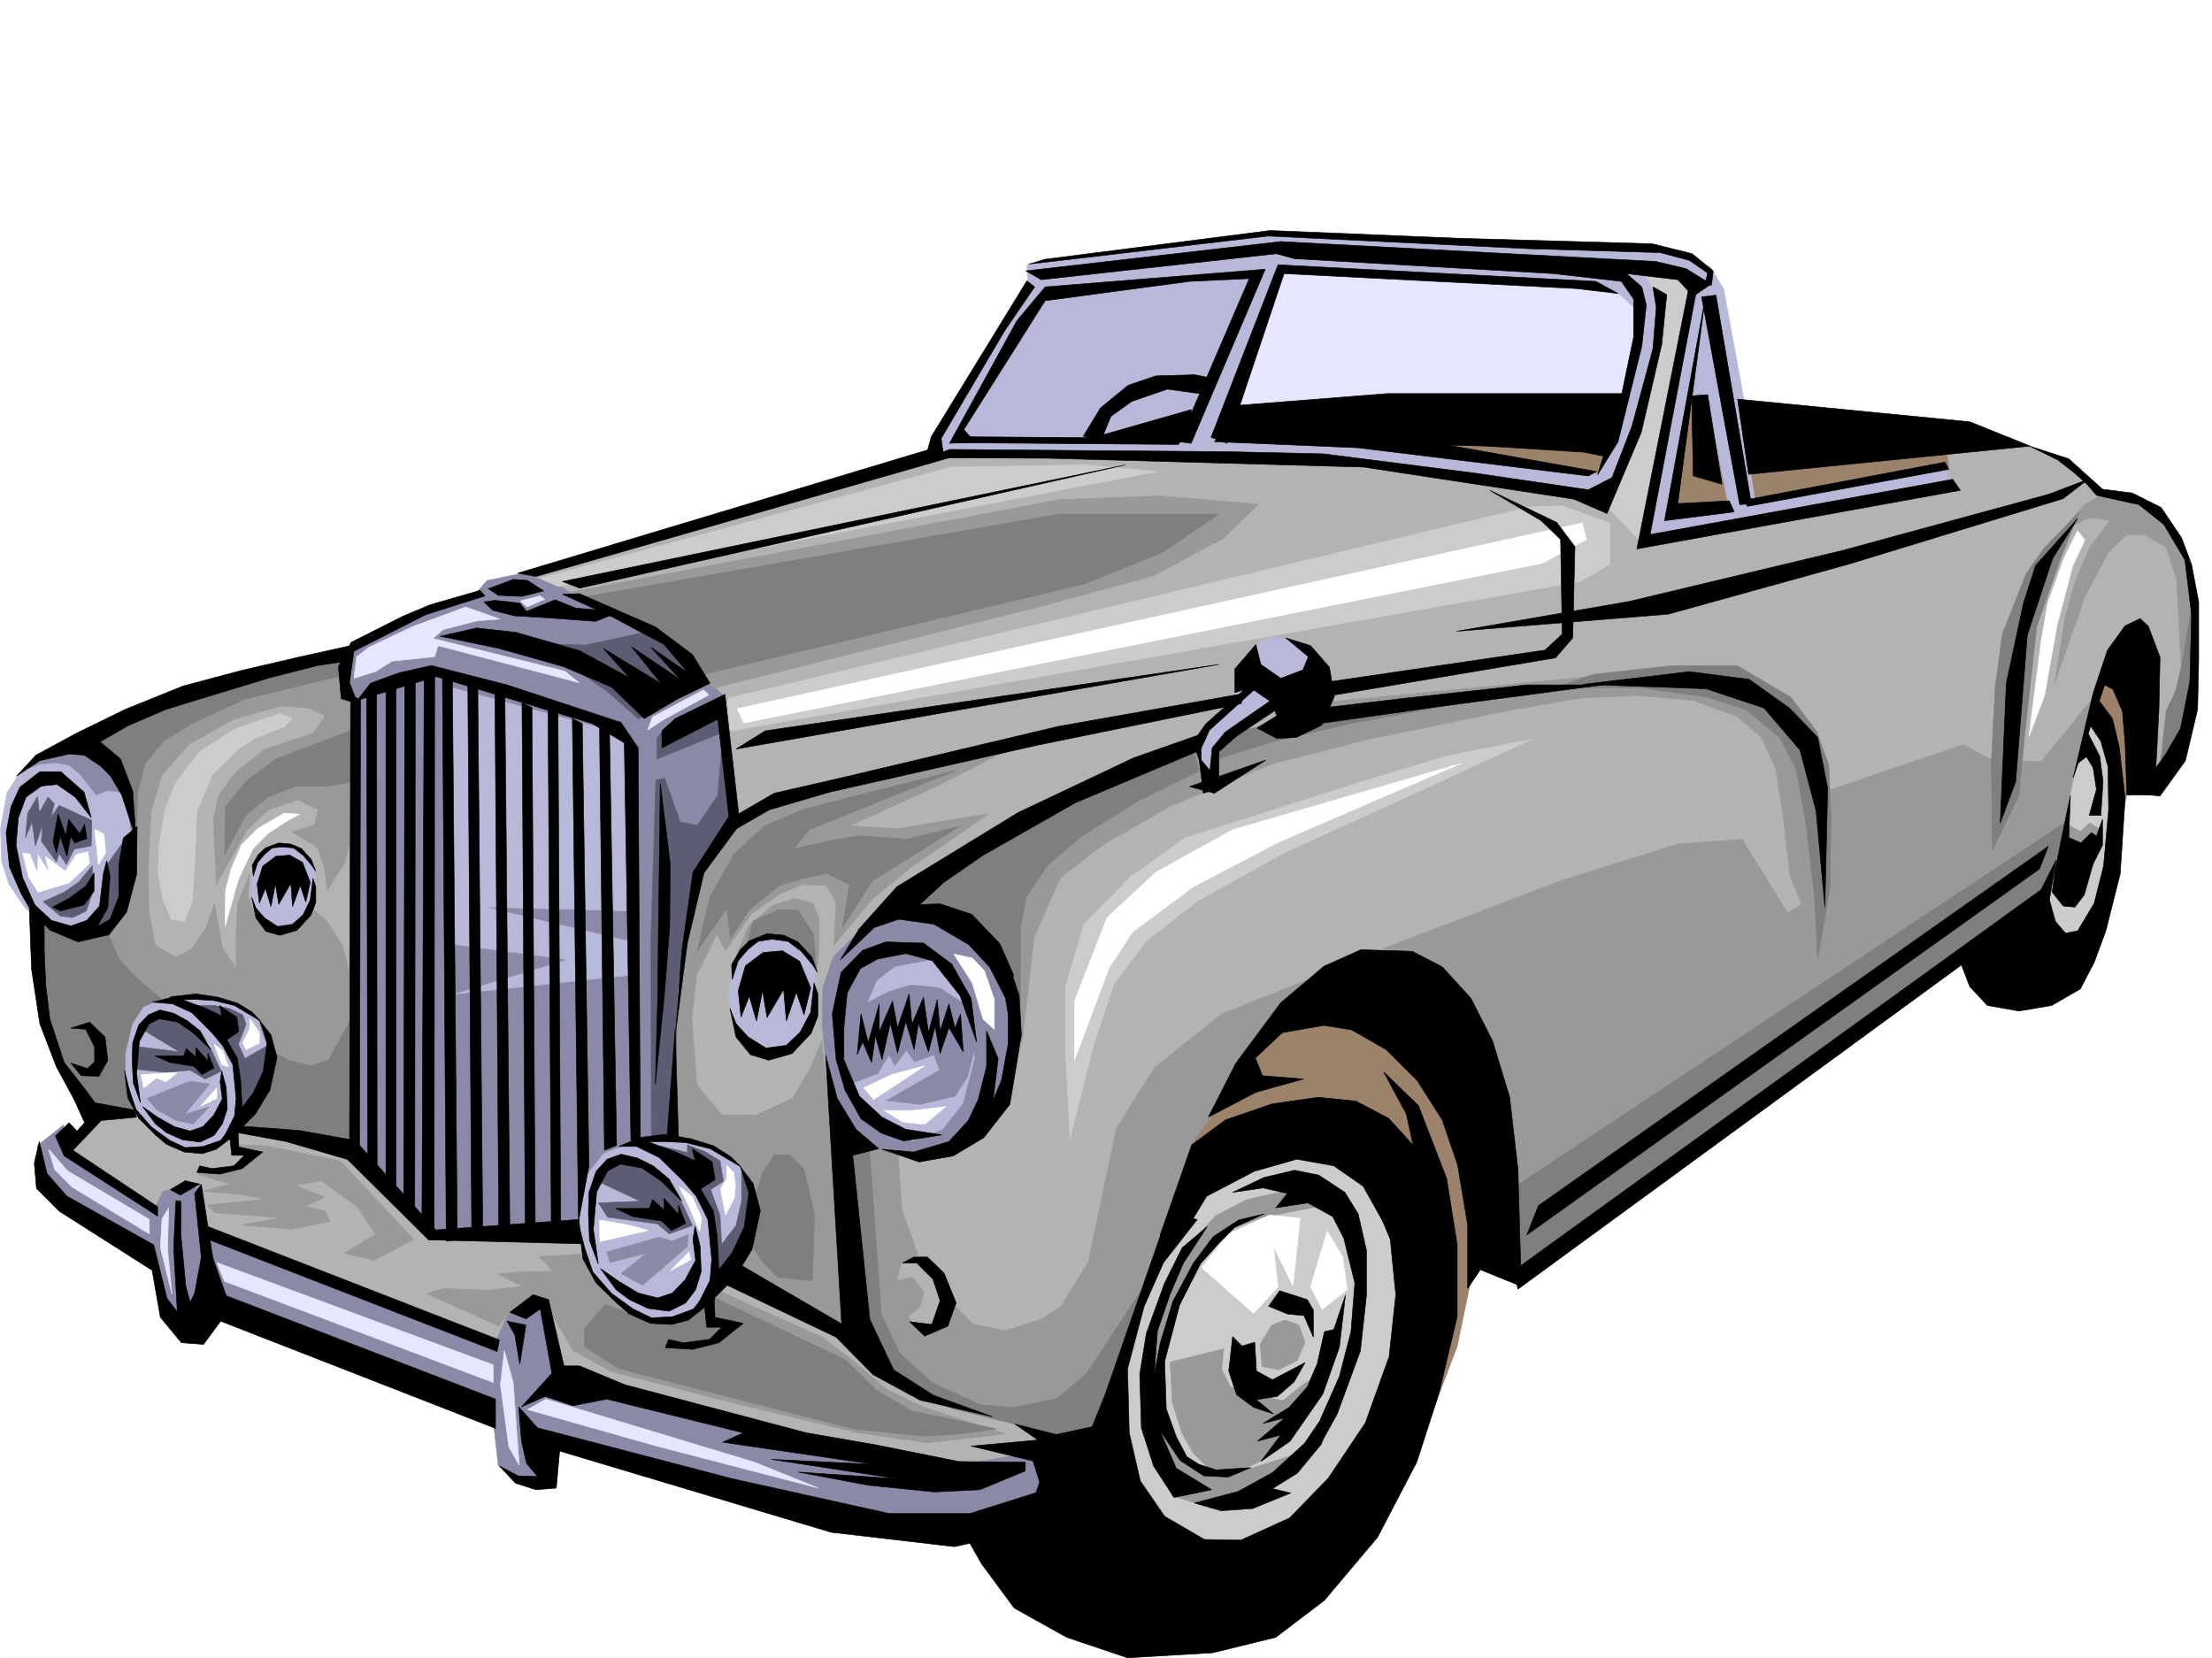
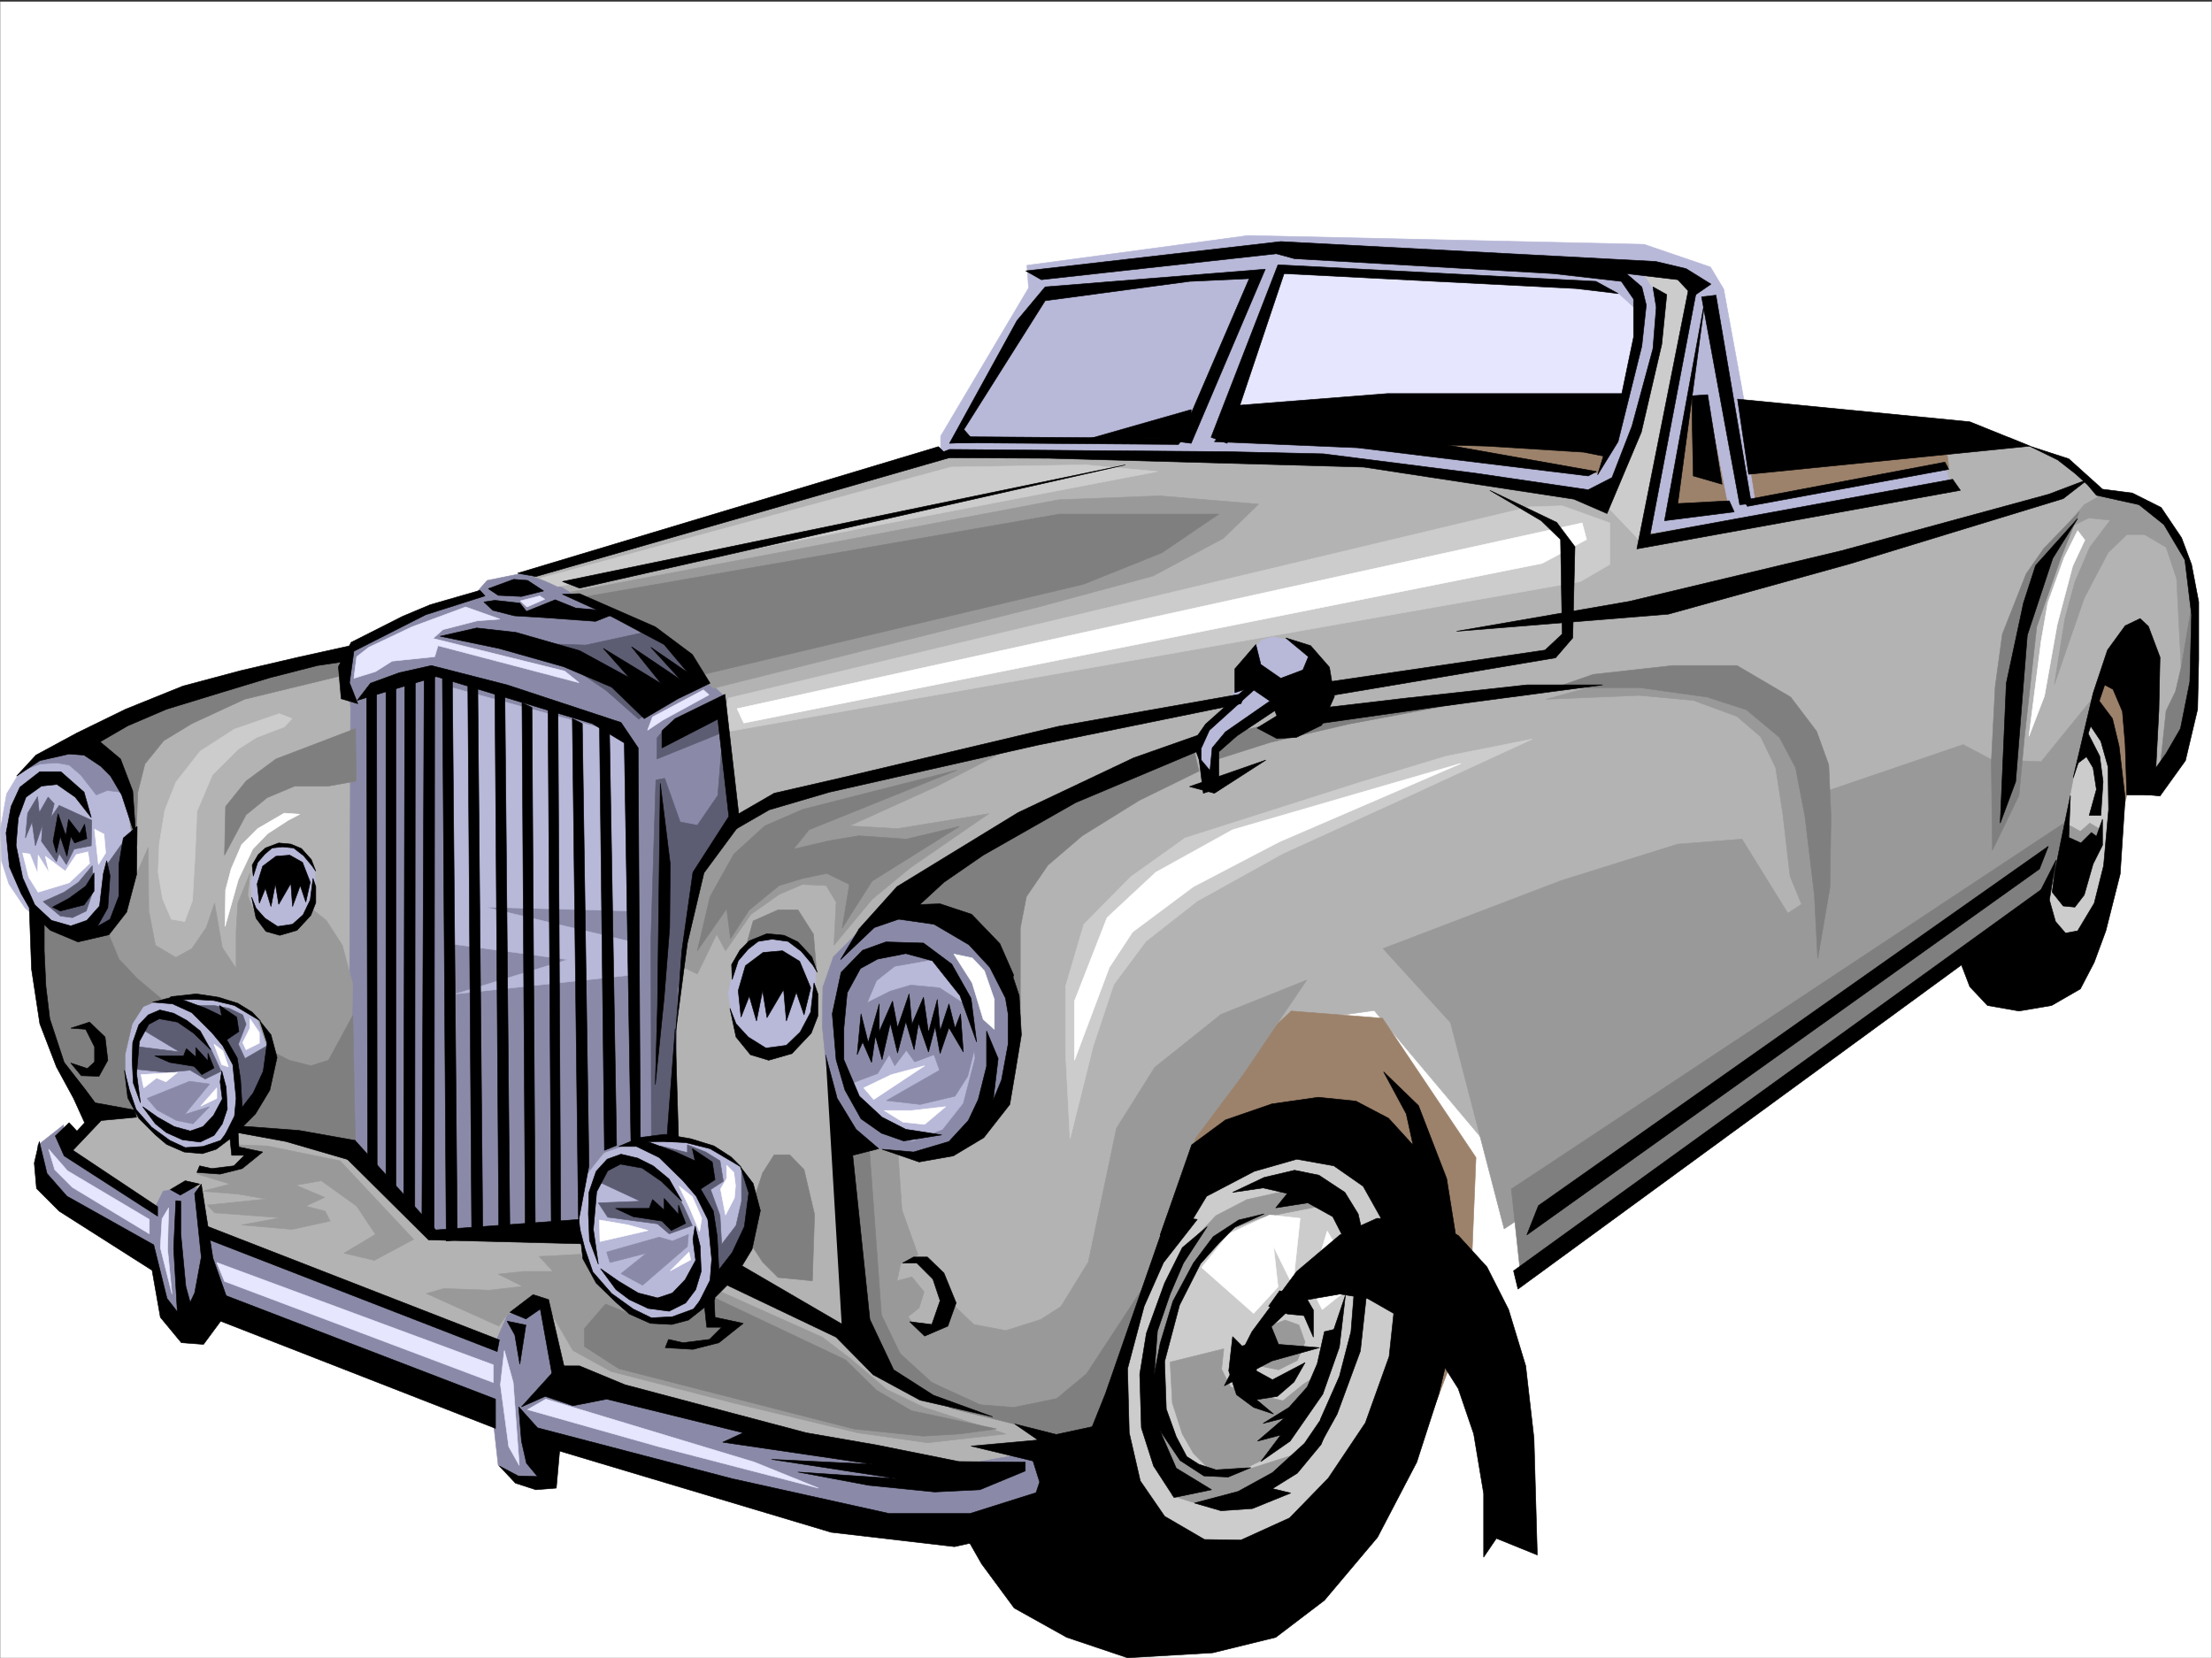
<svg xmlns="http://www.w3.org/2000/svg" width="2997.016" height="2246.668">
  <rect width="100%" height="100%" fill="#333333" stroke="none" />
  <defs>
    <clipPath id="a">
      <path d="M0 0h2997v2244.137H0Zm0 0" />
    </clipPath>
  </defs>
-   <path fill="#fff" d="M0 2246.297h2997.016V0H0Zm0 0" />
  <g clip-path="url(#a)" transform="translate(0 2.16)">
    <path fill="#fff" fill-rule="evenodd" stroke="#fff" stroke-linecap="square" stroke-linejoin="bevel" stroke-miterlimit="10" stroke-width=".743" d="M.742 2244.137h2995.531V-2.16H.743Zm0 0" />
  </g>
  <path fill="#b8b8d9" fill-rule="evenodd" stroke="#b8b8d9" stroke-linecap="square" stroke-linejoin="bevel" stroke-miterlimit="10" stroke-width=".743" d="M1274.465 623.176v-32.219l119.137-200.738-2.227-30.696 299.7-40.43 536.452 11.966 89.93 30.734 17.984 29.95 41.176 225.452 260.012-10.48 14.234 65.14-475.027 113.86-170.828-105.61zm0 0" />
  <path fill="#b3b3b3" fill-rule="evenodd" stroke="#b3b3b3" stroke-linecap="square" stroke-linejoin="bevel" stroke-miterlimit="10" stroke-width=".743" d="m725.266 773.711 561.945-158.785 371.645 2.27 192.57 6.722 324.41 48.68 47.937 52.433 419.582-67.406-14.976-54.664 93.644-10.477 82.426 35.188 49.461 44.926 48.719 8.25 52.433 50.207 18.727 163.28-28.465 153.544-41.953 17.207-41.21-164.77-47.196 98.883-37.496 143.813-741.727 432.914-173.84-206.723-165.59 23.227-86.918 113.82-152.84 426.191-63.695 40.465-101.894 20.961-537.235-131.066-16.46-86.137-46.45 7.469-17.246 38.984-394.87-156.558-12.708-59.196-41.21 6.02-10.516 27.723-125.864-86.137 32.961-32.219-4.496-246.45 45.707-38.198 23.969-89.852-13.453-66.664-26.977-41.957-52.472-25.453 132.628-50.946 239.758-74.136 179.824-86.137 66.704-5.277zm0 0" />
  <path fill="#999" fill-rule="evenodd" stroke="#999" stroke-linecap="square" stroke-linejoin="bevel" stroke-miterlimit="10" stroke-width=".743" d="m1216.793 1563.922 5.238 75.66 21.738 60.68-23.222 11.965-5.242 23.226 20.214-5.238 16.5 20.215-6.761 21.738-14.977 11.965 13.488 17.242 36.715-6.723 6.727-30.734 32.219 30.734 43.48 8.211 47.192-14.976 41.957-26.942-95.915 144.555-144.593-50.95-62.207-146.034-2.973-176.032zm0 0" />
  <path fill="#ccc" fill-rule="evenodd" stroke="#ccc" stroke-linecap="square" stroke-linejoin="bevel" stroke-miterlimit="10" stroke-width=".743" d="m2226.043 369.262 19.469 30.691-5.239 82.422-62.949 203.71 47.973 50.208 71.164-352.8-33.703-12.747zm606.125 603.703-35.969 109.363-25.457 163.281 29.207 37.457 48.719-43.441 17.246-156.555-8.996-75.66zm0 0" />
  <path fill="#999" fill-rule="evenodd" stroke="#999" stroke-linecap="square" stroke-linejoin="bevel" stroke-miterlimit="10" stroke-width=".743" d="m2803.703 1118.262 14.977 8.25 12.746-11.223 14.976 8.992-5.238 19.473-44.183 9.734zm0 0" />
  <path fill="#ccc" fill-rule="evenodd" stroke="#ccc" stroke-linecap="square" stroke-linejoin="bevel" stroke-miterlimit="10" stroke-width=".743" d="m1533.738 2045.555-21.742-122.11 15.719-103.34 82.422-223.222 134.113-61.426 125.121 47.195 39.727 151.317-22.485 191.004-99.625 159.527-104.164 53.176-104.906-32.219zm0 0" />
  <path fill="#999" fill-rule="evenodd" stroke="#999" stroke-linecap="square" stroke-linejoin="bevel" stroke-miterlimit="10" stroke-width=".743" d="m1567.441 1928.727 39.727 49.421 29.207 17.985 54.7-5.238 68.19-21.739-59.199 56.926-71.199 13.492-40.469-12.746zm-13.488-32.219 2.266-70.422 24.71-80.895 25.454-54.664 41.215-43.441 41.953-21.738 70.457-15.72 32.218 23.97-83.949 16.46-40.43 15.758-44.964 49.422-31.473 60.684-15.719 62.914-4.496 74.875zm0 0" />
  <path fill="#999" fill-rule="evenodd" stroke="#999" stroke-linecap="square" stroke-linejoin="bevel" stroke-miterlimit="10" stroke-width=".743" d="m1658.113 1827.574-72.687 17.985 2.972 55.445 13.489 41.953 15.015 26.2 27.723 27.718h27.723l38.199-18.727 27.723-26.98 46.449-87.621-18.727 11.965-27.722 22.48-38.946-8.992-32.219-9.738-12.003-23.965zm0 0" />
  <path fill="#b8b8d9" fill-rule="evenodd" stroke="#b8b8d9" stroke-linecap="square" stroke-linejoin="bevel" stroke-miterlimit="10" stroke-width=".743" d="m248.754 1558.684-38.2-21.703-27.722-30.731-12.004-34.45-2.23-32.96 5.984-45.668 15.719-26.98 12.746-8.25 64.437-8.211 45.707 8.21 33.704 21 16.5 25.454-.743 53.918L314.676 1531l-23.223 24.711zm608.394 220.953-46.449-39.688-17.242-30.691-9.738-44.965 3.011-40.43 13.489-47.195 31.437-21.7 60.723-16.5 46.453 8.25 35.188 11.966 28.464 23.222 18.73 47.938-8.952 57.672-43.48 59.199-23.97 26.195-22.484 11.223-33.703 4.496zM63.695 1256.832l-29.992-26.941-21.7-32.22-9.773-30.69-1.488-44.223 8.25-47.195 16.5-26.938 21.703-15.719 53.957-21.742 43.442 32.961 28.5 43.441 11.222 47.196-3.754 74.875-32.96 49.46-55.442 8.25zm0 0" />
  <path fill="#9c826b" fill-rule="evenodd" stroke="#9c826b" stroke-linecap="square" stroke-linejoin="bevel" stroke-miterlimit="10" stroke-width=".743" d="m2369.148 618.68 9.735 61.425 261.5-47.195-3.008-23.965zm-78.671-82.383-28.465 159.527 78.672-12.707-28.504-143.812zm0 0" />
  <path fill="#e6e6ff" fill-rule="evenodd" stroke="#e6e6ff" stroke-linecap="square" stroke-linejoin="bevel" stroke-miterlimit="10" stroke-width=".743" d="m1735.258 365.508-82.422 222.476 298.215 2.973 128.875-26.937 110.887 23.964 29.988-164.062-26.977-24.711-78.672-15.719zm0 0" />
  <path fill="#b8b8d9" fill-rule="evenodd" stroke="#b8b8d9" stroke-linecap="square" stroke-linejoin="bevel" stroke-miterlimit="10" stroke-width=".743" d="m1296.203 597.723 125.121-205.98 280.23-22.481-84.652 221.695zm0 0" />
  <path fill="#9c826b" fill-rule="evenodd" stroke="#9c826b" stroke-linecap="square" stroke-linejoin="bevel" stroke-miterlimit="10" stroke-width=".743" d="m2824.703 971.48 28.465-51.69 26.977 32.218 5.984 106.351-15.719 65.922-17.242-134.816zm-1219.805 593.965 65.18-121.363 79.414-74.137 123.633 9.739 126.644 188.734-6.765 165.55-18.727 90.634-41.21 108.582-44.184-289.848-69.676-94.39zm0 0" />
  <path fill="#8a8aa8" fill-rule="evenodd" stroke="#8a8aa8" stroke-linecap="square" stroke-linejoin="bevel" stroke-miterlimit="10" stroke-width=".743" d="m86.176 1524.234-35.227 27.723 3.75 53.176 151.36 96.617 21.699 86.137 84.691-11.965 355.145 143.066 7.469 66.63 36.714 23.964h35.227l8.996-47.934 422.59 92.899 170.047 8.254 72.687-26.98-17.203-68.895-136.383 23.969-508.73-125.864-28.504-95.875-42.695 12.004-16.461 37.461-392.645-146.078-11.965-63.656-14.972-1.524-30.735 6.762-13.488 26.98-121.367-78.668zm1058.672-10.476-25.453-70.422-5.239-52.43.742-53.18 14.23-41.171 30.735-30.73 56.188-23.97 69.676 10.48 46.449 34.485 37.457 47.157 5.984 89.89-15.719 64.434-22.484 35.191-56.93 35.192-54.699 6.02-48.719-12.005zm0 0" />
  <path fill="#b8b8d9" fill-rule="evenodd" stroke="#b8b8d9" stroke-linecap="square" stroke-linejoin="bevel" stroke-miterlimit="10" stroke-width=".743" d="m1196.578 1286.82-31.476 11.223-21.739 41.953-3.011 89.11 12.746 53.175 34.488 42.696 47.934 21 41.21-15.758 27.723-35.192 15.719-60.683-2.973-51.649-17.242-49.464-31.476-38.2-46.45-11.222zm0 0" />
  <path fill="#8a8aa8" fill-rule="evenodd" stroke="#8a8aa8" stroke-linecap="square" stroke-linejoin="bevel" stroke-miterlimit="10" stroke-width=".743" d="m1309.695 1362.441-36.714-23.968-38.946-3.715-27.723 8.21-31.476 15.759 12.75-29.993 24.71-19.472 54.7-9.735-44.965-14.23-41.21 5.238-21.739 20.254-15.719 32.18-8.992 62.168 14.973 64.437 39.726-14.976 15.72-25.493 7.507 14.977 15.719-20.96 11.257 15.718 26.2-9.735 7.508 20.997-71.946 41.171 45.707 5.239 47.235-11.219 17.203-26.98 12.004-47.938zM472.797 878.578l119.883-56.93 50.164-15.718 17.242-19.473 47.976-9.734 53.918 19.472 20.997 13.489 127.351 65.18 71.2 68.894 13.488 163.281-53.957 82.383-28.465 214.23-3.754 137.828-50.203 5.98-40.469 14.231-23.227 29.211-17.203 78.63-194.836 2.269-110.105-106.356 2.23-607.457-3.754-37.457zm0 0" />
  <path fill="#999" fill-rule="evenodd" stroke="#999" stroke-linecap="square" stroke-linejoin="bevel" stroke-miterlimit="10" stroke-width=".743" d="m2094.898 947.512 125.903-5.242 73.43 6.726 59.16 21.738 32.218 27.684 20.254 41.953 9.735 62.914 9.734 83.91 42.7 104.121-17.204-278.664-97.437-83.87-140.098-14.231zm-731.988 995.445-106.39 11.965-94.43-13.488-165.586-39.688-168.563-43.441-51.726-28.465-26.98-46.45-26.196-20.214-35.973 17.984-11.222 15.719-98.18-44.184 23.969-6.761 61.465 2.265 44.964-5.238-33-16.5 34.485-3.715h39.687l-18.73-20.254 56.226-2.972 13.489 26.94 22.445 26.981 38.238 29.95 59.942 6.765 50.949-41.957 142.363 63.656 38.2 29.208 49.46 41.953 50.204 23.968zM319.918 1551.215l41.953 1.484 98.922 20.215 99.668 106.39-53.215 28.426-41.215-9.734 42.7-25.453-25.454-38.203-47.976-34.445-34.45 5.98 38.946 16.5-25.453 11.965 26.234 6.765 6.727 13.45-51.692 11.261-68.191-6.02 52.433-9.737-89.148-6.723-9.734-10.48 80.156-8.25-39.688-6.727-47.234-3.754 37.5-9.734-44.223-13.489 54.7-8.25 11.964-20.215-17.203-3.011zm-190.301-287.621 31.477-24.711 39.722-90.633.743 85.356 8.996 47.195 27.722 16.5 21.7-12.004 19.511-28.465 11.219-32.96 10.48 59.937 18.731 28.465v-50.204l2.266-38.199 16.46-40.43-2.972 29.95 11.965 30.734 25.496 11.219h23.965l26.238-23.223 18.73 14.973 21.739 33.707 14.23 53.176-3.008 110.105-115.386 32.219 1.488-60.684-11.965-34.449-46.453-28.465-119.879 3.012zm0 0" />
-   <path fill="#999" fill-rule="evenodd" stroke="#999" stroke-linecap="square" stroke-linejoin="bevel" stroke-miterlimit="10" stroke-width=".743" d="m176.809 1113.02 3.754 53.175-5.239 59.2 25.492-51.692 3.715-73.39 14.235-48.72 36.714-42.655 59.938-33.708 65.219-18.726 38.945 2.973 20.996 10.476-15.758 23.227-65.18 21.738-39.722 30.695-23.969 32.961-6.726 31.477 3.754 88.363 41.171-72.648 29.247-28.465 40.468-13.488 27.723 13.488-5.277 20.215-30.696 9.738 34.45 20.996 9.734 28.465 3.754 29.207 22.48-35.23 10.48-37.419 6.766-183.535-18.73-43.437-194.055 48.68-123.633 58.453 30.735 41.914zm741.769 249.421-5.242 89.891-5.238 90.633 34.445 5.98 34.488 8.25 26.235 24.711 17.207 45.711-11.965 71.902-21 30.696 169.344 81.64-36.715-340.796-6.766-60.684-15.715 37.46-23.968 40.466-48.72 22.445h-47.195l-33.703-41.172-6.765-90.633 8.25-72.648-17.242-14.234zm466.032 51.688 16.5-144.55 35.972-80.9 57.672-44.183 91.414-52.434 137.125-56.93 131.844-33.702 190.34-38.946 116.87-20.214 127.387-12.004-135.636-13.489-348.383 33.703-219.547 80.899-206.797 145.336-71.164 67.41 54.703 89.106zm-385.098-124.336 14.976-35.934 32.219-26.98 29.988-9.734 24.711 6.726 8.25 20.254v44.18l-3.008 28.464-24.71-37.457-26.239-9.734-32.96 3.008zm0 0" />
  <path fill="#999" fill-rule="evenodd" stroke="#999" stroke-linecap="square" stroke-linejoin="bevel" stroke-miterlimit="10" stroke-width=".743" d="m921.586 1308.52 16.46-98.102 33-71.16 49.427-44.965 68.187-22.445 285.469-60.684-104.16 53.922-119.098 53.957 65.18 3.715 123.633-20.215-106.43 73.39-51.691 42.696-51.692 62.172 3.012-58.418-13.488-22.48-32.22-1.489-31.476 13.492-38.199 26.977-34.488 49.422-11.965-22.48-26.234 53.917zM772.5 802.176l662.313-125.082 136.382-5.239 134.114 11.262-47.977 46.41-95.129 50.95-155.113 41.953-440.54 110.105-47.972-47.937zm2086.648-97.36-27.722 36.715-20.215 47.196-13.488 49.421-14.235 89.149 40.43-116.871L2856.137 749l25.496-24.71h23.965l29.25 17.241 14.23 42.7 6.727 131.062 16.5 8.25-2.27-143.066-14.23-41.211-26.98-42.7-35.973-19.472-44.926-6.723-24.008 13.488-30.691 35.934 36.714-17.988zm-985.281 580.481 241.285-92.121 158.082-49.422 86.918-6.766 62.172 100.371 47.23-30.695-3.007-131.844 193.308-65.883 38.2 20.215 67.449 2.97 77.183-95.09-11.261 45.667-22.48 72.649-17.247 89.89-27.719 39.688-726.011 480.148-72.684-279.41zm-612.109 585.753 89.89-16.5 64.438-49.421 58.453-95.129 38.2-181.27 51.69-82.382 89.93-71.907 116.13-46.449-86.923 128.094-64.433 86.137-99.63 315.34-57.71 125.081-93.645-59.199zm0 0" />
  <path fill="#7f7f7f" fill-rule="evenodd" stroke="#7f7f7f" stroke-linecap="square" stroke-linejoin="bevel" stroke-miterlimit="10" stroke-width=".743" d="m2970.035 817.191-14.23 84.61-8.25 35.23-12.707 26.2-9.778 92.117 32.219-50.907 16.5-61.425zm-152.84-123.597-47.937 49.422-24.008 34.449-32.219 81.64-9.734 71.16-5.242 101.856 1.488 119.844 35.973-74.133 7.503-80.156 16.465-148.305 32.215-92.121zm-710.293 238.16h114.641l91.418 12.746 53.176 17.242 44.965 37.457 21.738 41.172 12.707 65.926 12.75 106.351 4.496 86.137 16.5-95.875 1.484-96.613-3.011-69.676-16.461-45.672-35.227-46.449-72.687-42.7h-86.883l-107.914 12.005zm-468.301 100.367 82.426-26.195 105.645-24.711 235.265-44.184-284.726 30.696-110.887 26.195zm409.106 578.996 750.016-496.57-23.97 104.082-713.3 510.844zm-1680.559-187.25 24.711 12.746 29.207 7.469 24.008-7.469 32.961-60.683 3.715 187.992-158.082-31.438 7.508-29.207 33.707-46.449zM53.215 1244.125l4.496 83.125 8.953 64.398 15.758 54.7 38.945 50.949 63.692 13.45-15.715-51.653v-29.988l9.734-41.915 14.977-23.226 24.71-10.52-32.96-27.68-24.711-26.238-15.719-38.199-44.223 6.02zm59.16-232.219 75.695-38.199 111.633-40.43 98.14-28.464 70.458-14.973-1.524 24.71-135.601 32.962-71.2 32.96-38.203 23.184-25.453 31.477-9.773 38.945-2.973 86.137-14.23-89.11-24.75-34.484zm682.566-203.711 158.122 105.61 514.71-122.11L1574.165 749l77.184-52.434h-215.793zm225.532 819.422 12.746-38.203 15.719-24.71h20.996l19.468 20.214 14.235 60.645-2.973 89.89-46.45-4.496L1033.22 1710l-23.969-36.715zM820.434 1766.93l-28.465 32.96v24.712l46.453 29.949 318.43 81.64 93.644 9.739 50.203-2.973 49.461-6.766-115.383-24.71-47.191-27.72-41.996-41.175-183.535-86.918-39.727 34.488-48.719-1.527zm0 0" />
  <path fill="#7f7f7f" fill-rule="evenodd" stroke="#7f7f7f" stroke-linecap="square" stroke-linejoin="bevel" stroke-miterlimit="10" stroke-width=".743" d="m1132.883 1502.535 22.484 302.594 48.68 59.16 85.434 44.184 105.648 26.234-133.371-62.168-41.957-38.203-25.492-52.43-16.5-226.937zm85.394-269.672 95.168-65.883 138.614-83.91 92.898-44.183 71.203-29.95 8.211 35.934-80.898 39.684-77.184 47.937-46.45 39.727-29.21 42.695-8.25 42.66v113.117l-60.68-96.617zm-273.464 55.442 17.242-73.39 32.218-57.673 41.954-38.199 51.691-22.484 209.027-53.176-200.777 80.898-20.996 26.2 47.976-11.223 40.43-6.766 64.438 4.496 71.941-17.203-118.395 74.133-40.468 63.656 9.777-59.16-30.734-14.973-32.219 6.723-32.219 9.738-40.469 32.961-25.453 38.942-5.238-40.43zm0 0" />
  <path fill="#7f7f7f" fill-rule="evenodd" stroke="#7f7f7f" stroke-linecap="square" stroke-linejoin="bevel" stroke-miterlimit="10" stroke-width=".743" d="m1010.734 1282.324 19.473-12.004h32.219l26.976 14.977 16.504 26.234-3.754-45.707-21-32.96h-26.937l-33.742 14.972zm-705.05-189.519 27.722-34.446 40.469-29.949 107.875-41.215.781 71.164-37.457 6.727h-45.707l-37.496 15.754-28.465 23.187-29.207 54.703zm0 0" />
  <path fill="#ccc" fill-rule="evenodd" stroke="#ccc" stroke-linecap="square" stroke-linejoin="bevel" stroke-miterlimit="10" stroke-width=".743" d="m986.766 945.984 1085.652-259.152 44.223-1.488 64.437 23.226v56.188l-39.726 23.183L979.258 992.437zm457.039 482.379v-92.12l24.714-83.907 63.692-64.399 73.43-52.433 235.265-74.918 118.395-35.93 116.87-23.226-173.8 80.156-164.102 74.875-116.128 64.437-69.676 54.66-43.48 58.419-27.72 83.164-31.476 125.824zM378.371 966.98l-60.684 20.961-46.449 29.95-32.96 41.953-15.016 38.203-7.469 45.707-1.523 38.2 6.02 35.933 11.964 27.722 17.984 3.012 10.52-28.465 3.715-64.437 2.265-56.188 20.961-49.422 35.227-35.191 24.71-15.719 37.5-14.23 10.477-11.262zm0 0" />
  <path fill="#fff" fill-rule="evenodd" stroke="#fff" stroke-linecap="square" stroke-linejoin="bevel" stroke-miterlimit="10" stroke-width=".743" d="m349.164 1122.758-21.742 21.738-14.23 32.961-7.508 28.465-.743 49.422 17.985-63.653 19.472-41.21 20.254-20.961 27.723-17.985 15.719-8.25-20.957-1.484zM2814.965 719.05l-17.985 35.97-22.484 62.171-8.992 51.649-16.5 128.836 20.996-54.66 17.203-96.618 20.996-79.414 16.504-35.187zm0 0" />
  <path fill="#ccc" fill-rule="evenodd" stroke="#ccc" stroke-linecap="square" stroke-linejoin="bevel" stroke-miterlimit="10" stroke-width=".743" d="m732.031 783.484 556.664-150.574 182.09-3.008 97.399 8.993L756 794.707zm0 0" />
  <path fill="#fff" fill-rule="evenodd" stroke="#fff" stroke-linecap="square" stroke-linejoin="bevel" stroke-miterlimit="10" stroke-width=".743" d="M998.77 960.219 2143.617 708.57l5.985 22.485-59.942 32.175-1081.898 216.461zm457.039 396.238 44.183-113.078 65.961-61.426 104.125-57.672 309.438-89.89-246.485 106.351-116.129 60.684-82.421 61.426-31.477 47.937-47.195 125.824zm0 0" />
  <path fill="#e6e6ff" fill-rule="evenodd" stroke="#e6e6ff" stroke-linecap="square" stroke-linejoin="bevel" stroke-miterlimit="10" stroke-width=".743" d="m630.879 822.43-72.689 26.94-58.453 27.719-16.46 12.75-3.755 29.207 29.207-8.996 22.48-14.23 57.716-5.981 4.496-14.977 191.043 50.164-19.473-15.718-178.336-44.184 13.489-12 46.453-11.965 30.73-2.27zm246.484 167.035 6.766-17.985 68.933-36.714 7.47 6.761-62.915 34.45zM705.05 814.18l8.993 8.25 23.969-10.52-6.723-4.457zm0 0" />
  <path fill="#5c5c73" fill-rule="evenodd" stroke="#5c5c73" stroke-linecap="square" stroke-linejoin="bevel" stroke-miterlimit="10" stroke-width=".743" d="m888.625 1056.875-6.762 216.457.742 271.898 30.73 2.23 4.497-205.233 21.742-150.536 48.68-83.168-10.48-95.87-5.239 65.179-27.722 40.43-23.227-4.5-20.996-59.157zm12.707-70.422-11.219 13.492v28.465l90.672-36.715-6.023-32.965zM727.535 871.852l65.922 2.23 82.422-17.95 38.2 19.473 35.23 41.172-83.91 57.672-44.22-38.941zm0 0" />
  <path fill="#fff" fill-rule="evenodd" stroke="#fff" stroke-linecap="square" stroke-linejoin="bevel" stroke-miterlimit="10" stroke-width=".743" d="m1170.34 1474.07 37.46-17.984 44.966-12.004-68.934 45.707zm27.723 30.692 25.453 15.719 29.25 3.011 28.464-23.969-45.71 5.239zm0 0" />
  <path fill="#b8b8d9" fill-rule="evenodd" stroke="#b8b8d9" stroke-linecap="square" stroke-linejoin="bevel" stroke-miterlimit="10" stroke-width=".743" d="m1024.969 1273.332-19.473 11.965-10.48 23.223-8.25 37.46 7.507 45.669 25.454 29.988 37.46 3.754 27.72-15.758 19.511-35.192.742-59.937-23.222-32.961-40.47-16.461zm0 0" />
  <path fill="#fff" fill-rule="evenodd" stroke="#fff" stroke-linecap="square" stroke-linejoin="bevel" stroke-miterlimit="10" stroke-width=".743" d="m1292.45 1292.8 24.75 38.946 14.976 49.422 14.976 13.488v-40.425l-13.492-38.946-16.46-17.242zm0 0" />
  <path fill="#e6e6ff" fill-rule="evenodd" stroke="#e6e6ff" stroke-linecap="square" stroke-linejoin="bevel" stroke-miterlimit="10" stroke-width=".743" d="m293.719 1710.742 374.617 138.57v23.97l-364.137-137.087Zm445.781 185.02-24.715 14.234 177.594 50.164 216.496 56.188-86.879-35.192zM65.922 1557.195l8.25 27.723 23.969 23.969 104.164 62.914v-19.473l-110.89-65.922Zm617.391 272.645-5.243 46.453 11.223 83.867 14.273 25.457-8.25-112.336zM228.54 1636.61l-1.524 56.148 6.02 60.683-15.759-62.914 2.27-38.941zm0 0" />
  <path fill="#5c5c73" fill-rule="evenodd" stroke="#5c5c73" stroke-linecap="square" stroke-linejoin="bevel" stroke-miterlimit="10" stroke-width=".743" d="m894.61 1552.7 36.714 8.991v-10.476l24.711 9.734 19.512 11.965 4.496 27.723-17.246 11.222 12.75 35.227 2.226 38.945 19.473-25.453 7.508-32.96v-39.727l11.219 29.988-5.98 59.16-37.458 65.922-6.765-70.418-19.473-59.16zm-83.169 48.679 16.5-25.453 23.97-5.238 32.218 15.718 26.2 19.469 15.753 28.465 11.965 26.238-31.434 11.223-15.758-13.492-67.41-8.993-12.746-19.472 56.93-2.227zM263.73 1362.441h26.235l20.215 3.75 18.73 8.996 4.496 12.747-10.48 26.937 8.992 19.473 32.219-18.727-8.992 55.442-32.22 41.957-4.495-64.438-15.72-44.183zm0 0" />
  <path fill="#5c5c73" fill-rule="evenodd" stroke="#5c5c73" stroke-linecap="square" stroke-linejoin="bevel" stroke-miterlimit="10" stroke-width=".743" d="m216.535 1372.176-27.723 20.254 54.704 32.96-59.2-7.507-2.265 30.695 44.222 4.496 31.473-2.972 20.215 11.964 21.742-10.48-14.234-30.691-42.696-39.727zm0 0" />
  <path fill="#fff" fill-rule="evenodd" stroke="#fff" stroke-linecap="square" stroke-linejoin="bevel" stroke-miterlimit="10" stroke-width=".743" d="M984.54 1578.938v17.945l-8.25 14.234 6.722 35.227 12.004-23.223 1.488-16.5-2.23-17.95zm-172.356 74.132.746 29.207 65.18-14.976-26.942-7.504zm107.918-45.707 14.23 29.246 13.492 32.18 2.969-17.95-12.746-29.245zm13.448 89.149-25.452 25.453 27.722-14.977zm-594.905-316.086v12.746l-9.735 19.473 4.496 9.734 17.985-8.992v-14.23zm-48.68 34.445 10.48 27.723 8.993 3.012-7.508-21.739zm-98.922 41.215 49.46-3.012-15.718 12.746-12.746-5.238-17.242 13.488zm102.676 17.984-21.739 24.711 21.739-10.48zm0 0" />
  <path fill="#5c5c73" fill-rule="evenodd" stroke="#5c5c73" stroke-linecap="square" stroke-linejoin="bevel" stroke-miterlimit="10" stroke-width=".743" d="m34.445 1135.504 3.012-33.703 13.492-22.485 2.266 21.739 11.965-20.996 8.25 8.992-4.496 18.73 11.222-16.46 44.223 20.214-.746 34.445-23.223 4.5-10.52 20.996-9.734-15.015-3.715 11.262L56.188 1140l1.523-22.484-9.774 28.464-4.496-32.218zm24.008 86.136 28.465-12.746 19.473-13.449 18.73-22.484.742 35.191-8.992 26.235-18.73 8.992-16.461-2.266zm87.664-51.69 22.48-31.434 2.973 62.168-25.453 58.414-20.254 5.238 17.242-52.43zm0 0" />
  <path fill="#fff" fill-rule="evenodd" stroke="#fff" stroke-linecap="square" stroke-linejoin="bevel" stroke-miterlimit="10" stroke-width=".743" d="m30.734 1155.719 8.211 32.96 12.746 20.215 41.954-12.707 27.722-26.238-2.23-15.719-15.758 3.754-14.973 22.446-26.98-20.215 5.238 22.48-14.973-23.965-.742 24.711-10.48-26.199zm97.395-32.18 5.242 47.938 9.734-15.758-2.226-25.453zm0 0" />
  <path fill="#999" fill-rule="evenodd" stroke="#999" stroke-linecap="square" stroke-linejoin="bevel" stroke-miterlimit="10" stroke-width=".743" d="m1723.293 1795.395-15.758 25.453 2.27 30.695 22.48 4.496 25.457-12.707 10.477-24.71-8.211-23.228-18.727-6.765zm0 0" />
  <path fill="#fff" fill-rule="evenodd" stroke="#fff" stroke-linecap="square" stroke-linejoin="bevel" stroke-miterlimit="10" stroke-width=".743" d="m1720.281 1646.344-55.441 25.457-36.715 45.668 70.418 62.168 33-35.934-6.02-54.66 26.235 53.176 9.734-91.38zm77.93 21.703-22.484 75.656 15.757 30.695 33.704-26.941-5.981-44.184zm0 0" />
  <path fill="#9c826b" fill-rule="evenodd" stroke="#9c826b" stroke-linecap="square" stroke-linejoin="bevel" stroke-miterlimit="10" stroke-width=".743" d="m1945.813 602.219 165.585-9.735 68.192 11.22-14.23 37.456-42.739-1.484zm0 0" />
  <path fill="#7f7f7f" fill-rule="evenodd" stroke="#7f7f7f" stroke-linecap="square" stroke-linejoin="bevel" stroke-miterlimit="10" stroke-width=".743" d="m1305.941 1901.746 67.446 5.238 58.457-11.964 40.426-33.743 82.425-125.824-65.18 216.457h-67.449l-53.917-26.195zm0 0" />
  <path fill="#b8b8d9" fill-rule="evenodd" stroke="#b8b8d9" stroke-linecap="square" stroke-linejoin="bevel" stroke-miterlimit="10" stroke-width=".743" d="m603.898 929.523 248.754 67.41 5.243 237.454-200.782-5.239 202.266 47.938 1.523 43.437-243.511 26.2 152.097-46.453-155.851-20.957zm-253.992 313.075-8.992-21.7-.742-27.722 8.25-26.195 17.945-16.5 15.016-5.243 17.984 3.012 16.461 12.707 10.48 14.977 1.524 32.218-6.02 25.453-20.96 20.254-20.997 8.211zm0 0" />
  <path fill-rule="evenodd" stroke="#000" stroke-linecap="square" stroke-linejoin="bevel" stroke-miterlimit="10" stroke-width=".743" d="m596.39 862.117 79.454 16.461 87.66 24.75 65.18 27.684 44.183 42.695 45.711-26.941 43.477-20.996-24.008-38.942-50.164-37.457-102.676-44.926-23.227.743 67.45 30.69 70.418 37.458 32.218 38.203-50.203-34.45 40.465 44.184-66.664-44.925 40.43 50.168-78.668-47.938 35.226 39.727-67.445-36.72-86.137-24.71-53.215-5.98zm-112.37 86.879 17.984-23.226 38.945-14.23 43.477-9.74 102.64 26.239 154.329 50.906 23.261 34.489 2.973 531.796-12.746 2.973-8.992-541.535-43.442-26.195-211.297-63.696zm0 0" />
  <path fill-rule="evenodd" stroke="#000" stroke-linecap="square" stroke-linejoin="bevel" stroke-miterlimit="10" stroke-width=".743" d="m812.184 975.977 6.765 582.707 16.461-6.727-9.734-568.516zm-36.715-2.27 8.25 681.59 14.234-75.617-8.992-599.207zm-32.961-19.473 4.496 720.575 12.75-1.524L756 961.742zm-35.227-2.226 4.496 722.8 13.489-1.523-4.496-714.555zm-36.715-17.242 5.278 735.547 14.976-2.266-6.765-727.3zm-36.714-8.996 5.277 744.543 14.976 2.972-6.765-742.273zm-34.45-12.707 5.239 768.472 14.976-1.484-6.726-761.746zm-24.711 0-3.011 740.007 16.5 17.242.746-759.515zm-26.234 6.727-1.488 711.542 14.976 16.5.743-732.539zm-25.497 5.98v683.859l13.493 16.46V919.048Zm-26.194 6.765 1.484 654.614 12.746 17.242-.742-680.848zm705.793 310.844 29.207-17.242 41.957-1.485 42.734 14.23 38.203 39.688 18.727 42.696-11.262 30.695-20.957-41.172-28.465-30.734-47.23-27.72zm-62.949 74.137 29.206-29.954 31.477-11.261 50.945 1.527 38.243 28.465 26.195 46.41 7.508 59.2-22.485-62.915-37.457-47.191-35.972-9.738-38.2 7.468-23.226 12.747-17.985 32.96-4.496 47.938v42.7l20.996 49.421 30.692 28.465 32.219 16.46 48.718 7.509-51.687 8.25-29.992-10.52-27.723-19.473-21.738-38.941-11.965-41.172-5.238-62.172zm0 0" />
  <path fill-rule="evenodd" stroke="#000" stroke-linecap="square" stroke-linejoin="bevel" stroke-miterlimit="10" stroke-width=".743" d="M1336.672 1396.926v47.937l-11.262 44.926-13.45 28.465-26.233 28.465-47.977 14.23-42.7-3.754 50.208 17.246 46.449-8.25 41.211-24.71 35.23-44.97 7.47-44.179 8.25-50.168-3.013-53.176-11.964-35.972-6.766 38.203 3.754 22.48v41.172l-8.992 48.68-11.223 26.98 6.727-56.187zm-113.899-172.274-59.937 35.934-23.969 39.684 45.707-43.438 69.676-23.969zm0 0" />
  <path fill-rule="evenodd" stroke="#000" stroke-linecap="square" stroke-linejoin="bevel" stroke-miterlimit="10" stroke-width=".743" d="m1161.348 1429.105 5.238-55.406 9.738 38.945 14.973-52.433v37.457l17.988-41.211 6.766 35.973 15.715-45.707 3.753 41.21 15.72-36.714 6.765 47.937 11.965-44.926 3.754 42.696 12.004-36.715 8.25 32.96 7.468-19.472 3.75 51.692-19.468-32.961-12.004 35.191-6.727-36.715-8.992 34.485-13.488-38.985-5.985 35.973-11.262-38.2-11.218 42.696-9.738-40.469-11.262 49.465-8.992-32.219-5.239 35.93-12.004-27.68zM761.98 787.941l762.762-158.039-739.535 167.035Zm509.512-182.75L701.297 776.723l24.71 4.496 560.462-161.055zM661.57 797.68l13.493 8.992 31.472 1.523 29.992-7.504-21.742-14.234-18.726-1.484zm-5.98 17.984 12.004 11.262 29.207 7.469 37.457 2.265 72.687 5.242 32.219-12.746-59.195-5.242-27.723-11.219-38.945 15.715-8.992-11.219-33.743-3.754zM484.762 953.492l-11.223-28.465 5.984-42.695 97.399-49.422 80.191-25.457-6.761-7.508-67.45 19.473-37.457 15.719-69.675 35.23-17.243 32.961 3.754 43.438zm218.023 952.75 3.75 46.45 6.766 29.952 14.976 17.985-26.238-.781-25.453-13.45 21.7 23.184 27.722 8.996 27.722-2.23 4.497-50.203 367.89 110.105 167.078 19.473 101.149-22.446 47.976-62.91-128.129 40.43H1204.79l-212.781-47.195-263.73-68.895Zm0 0" />
  <path fill-rule="evenodd" stroke="#000" stroke-linecap="square" stroke-linejoin="bevel" stroke-miterlimit="10" stroke-width=".743" d="m706.535 1906.242 50.207-55.445h28.465l61.465 25.496 245.742 65.14 95.172 16.5 111.629 22.442 89.89.781v11.965l-61.425 25.457-61.426 3.008-89.188-8.992-95.914-17.985 134.153 8.993-170.082-26.196 137.863 6.723-203.828-29.95 27.722-12.745-185.058-45.672-45.707 8.996-37.461-12.746zm516.238-194.758h19.473l21.738 21.743 9.739 29.207-11.223 32.218-29.988-3.754 20.254 19.473 31.472-13.492 11.223-31.477-16.5-40.425-22.441-21.703h-18.77Zm-59.937-451.644 52.469-58.414 164.066-100.371 156.594-74.172 91.418-32.18-4.5 23.188-165.586 69.675-125.121 71.164-53.215 36.715-38.2 35.188zm633.144-301.11 108.621-12.746 164.102-17.945h102.637l-220.29 29.207-179.077 25.453zm0 0" />
-   <path fill-rule="evenodd" stroke="#000" stroke-linecap="square" stroke-linejoin="bevel" stroke-miterlimit="10" stroke-width=".743" d="m1118.652 1429.848 15.72 58.453 25.491 41.918 30.692 26.234-35.188 8.992 23.223 222.442 32.219 68.152 53.921 34.484 80.192 29.207-98.18-22.48-63.656-34.45-50.203-50.944-147.602-70.419 5.98-34.449 149.09 86.88zm518.465 83.91 37.457-73.39 60.684-81.641 58.453-49.465 50.207-22.442 69.676 2.23 40.469 20.958 38.94 42.695 29.25 57.672 23.224 76.402 11.222 98.141 4.496 158.043-55.445-22.484-17.242 25.457v-86.137l-13.488-80.86-20.958-61.425-33.746-53.176-41.953-41.957-47.191-26.977-37.461-5.984-56.184 9.738-36.715 34.446 9.735 23.968 55.445 4.496-64.437 17.985zm0 0" />
+   <path fill-rule="evenodd" stroke="#000" stroke-linecap="square" stroke-linejoin="bevel" stroke-miterlimit="10" stroke-width=".743" d="m1118.652 1429.848 15.72 58.453 25.491 41.918 30.692 26.234-35.188 8.992 23.223 222.442 32.219 68.152 53.921 34.484 80.192 29.207-98.18-22.48-63.656-34.45-50.203-50.944-147.602-70.419 5.98-34.449 149.09 86.88m518.465 83.91 37.457-73.39 60.684-81.641 58.453-49.465 50.207-22.442 69.676 2.23 40.469 20.958 38.94 42.695 29.25 57.672 23.224 76.402 11.222 98.141 4.496 158.043-55.445-22.484-17.242 25.457v-86.137l-13.488-80.86-20.958-61.425-33.746-53.176-41.953-41.957-47.191-26.977-37.461-5.984-56.184 9.738-36.715 34.446 9.735 23.968 55.445 4.496-64.437 17.985zm0 0" />
  <path fill-rule="evenodd" stroke="#000" stroke-linecap="square" stroke-linejoin="bevel" stroke-miterlimit="10" stroke-width=".743" d="m2050.719 1721.965 716.27-517.567-2.227 24.75-708.063 517.567zm-77.184-866.575 233.777-40.468 288.442-68.895 280.23-76.402 53.215-20.215-33.746 26.2-289.183 88.367-245.782 68.187zm841.43-152.8-56.969 63.652-16.46 50.95-23.227 108.578-8.25 189.52 20.96-56.188 15.754-198.473 34.45-104.121zM2291.223 374.5l-73.43 369.262 438.309-79.375-10.477-14.977-409.848 74.88 62.168-327.306zm0 0" />
  <path fill-rule="evenodd" stroke="#000" stroke-linecap="square" stroke-linejoin="bevel" stroke-miterlimit="10" stroke-width=".743" d="m2310.691 402.223-55.441 303.336 94.426-11.965-6.766-14.973-69.676 3.715zm0 0" />
  <path fill-rule="evenodd" stroke="#000" stroke-linecap="square" stroke-linejoin="bevel" stroke-miterlimit="10" stroke-width=".743" d="m2305.453 402.223 51.692 281.636 15.757-1.523-47.976-282.383zm-1301.441 975.972-3.754-35.968 9.734-33.707 23.969-17.985 26.234-2.23 23.227 14.234 14.977 35.934-8.997 36.715-10.476-30.696-13.488 38.946-3.754-42.7-22.485 38.203-5.98-36.714-8.25 41.21-9.738-33.706zm0 0" />
  <path fill-rule="evenodd" stroke="#000" stroke-linecap="square" stroke-linejoin="bevel" stroke-miterlimit="10" stroke-width=".743" d="m988.996 1366.191 8.25 38.946 19.512 23.969 24.71 7.507 31.473-8.992 26.2-27.723 8.992-23.226v-29.95l-5.239-14.976-4.496 39.688-14.234 26.976-18.727 17.988-27.722 3.715-23.969-14.976-16.5-17.946zm3.012-38.941 8.25-25.453 13.488-15.758 13.488-10.48 18.73-2.973 21.74 2.973 17.948 13.492 15.754 18.726 5.985 9.739-7.47-20.961-18.769-20.254-18.726-8.953-23.227-2.266-23.969 9.734-12.746 12.747-11.222 19.472zM351.39 1223.871l-2.968-26.2 7.465-23.968 17.988-13.488 18.727-1.484 17.246 9.734 10.476 26.98-5.98 26.938-7.508-22.48-10.48 28.464-2.266-31.437-16.461 28.464-4.496-27.722-5.985 30.695-7.507-24.71zm0 0" />
  <path fill-rule="evenodd" stroke="#000" stroke-linecap="square" stroke-linejoin="bevel" stroke-miterlimit="10" stroke-width=".743" d="m340.914 1215.66 5.98 28.465 13.489 17.945 18.73 5.278 23.227-6.762 18.726-20.215 6.766-17.246v-21.7l-3.754-11.26-3.754 29.245-9.734 20.215-14.235 12.71-20.214 3.009-17.243-11.219-12.003-13.492zm2.226-28.465 6.024-18.73 9.734-11.223 9.739-8.25 14.23-1.484 14.977 1.484 13.488 10.48 11.262 13.489 5.238 7.469-6.02-15.719-13.453-14.977-14.27-5.98-16.46-1.527-17.988 6.765-9.735 8.992-8.25 14.235zm495.282 366.246h23.969l30.73 14.977 32.219 31.477 17.988 20.957 15.715 31.476 5.242 53.918-2.23 28.465-15.012 29.95 20.25-5.24 28.465-28.464 23.226-38.2 11.223-52.433-9.734-36.676-17.207-22.484 11.222 35.191-5.98 45.707-16.5 35.192-17.988 23.223-2.227-44.926-5.242-34.446-17.242-29.988 19.472-12.71-3.754-23.966-26.98-17.988 3.754 16.461-26.196-11.965-50.949-18.726zm0 0" />
  <path fill-rule="evenodd" stroke="#000" stroke-linecap="square" stroke-linejoin="bevel" stroke-miterlimit="10" stroke-width=".743" d="m859.379 1542.223 41.21-5.242 35.231 5.984 31.473 9.734 23.227 14.977 13.492 13.488-41.957-24.71-33-8.25-29.207-1.485-44.184.742zm25.492 37.457-20.996-10.48-22.48-5.278-18.73 6.766-14.978 16.46-9.734 28.465-.742 29.207 1.484 35.973 12.004 32.219-6.765-47.196 4.496-50.945 15.015-28.465 17.203-8.996 29.25 5.242 26.196 17.985 27.722 26.98-17.203-29.992zm-71.199 139.312 20.996 28.465 17.984 13.488 25.457 11.965 28.504 3.754 22.442-11.262 13.488-17.945 7.508-24.71-1.485-34.485-6.765-26.942-2.969 17.985 3.711 28.425-14.23 26.239-17.204 17.984-20.254 6.727-26.199-6.727-26.234-15.758zm0 0" />
  <path fill-rule="evenodd" stroke="#000" stroke-linecap="square" stroke-linejoin="bevel" stroke-miterlimit="10" stroke-width=".743" d="m784.465 1660.578 5.238 44.926 17.984 32.96 26.981 26.196 17.984 15.758 28.465 12.707 29.211 1.527 22.48-6.023 35.973-28.465-5.984-16.46-23.223 29.952-28.465 10.477-28.504 1.523-24.71-12-29.211-20.96-25.493-29.208-10.476-30.73zm0 0" />
  <path fill-rule="evenodd" stroke="#000" stroke-linecap="square" stroke-linejoin="bevel" stroke-miterlimit="10" stroke-width=".743" d="m953.805 1763.176 3.754 35.191h20.214l-16.5 16.5-35.933 4.496-19.512-4.496-4.496 11.219 37.5 2.27 35.188-8.993 32.96-26.238-38.199-8.21-1.488-32.22zm-24.75-105.61-9.735-24.71v12.706l-19.472-21.699v15.719l-15.72-14.234-4.495 12.004h-45.707l23.969 11.222 38.98 5.98 12.707 12.747zM206.8 1357.941l26.977 2.27 26.2 11.965 26.976 26.98 14.977 17.985 13.488 25.453 4.5 45.707-2.23 23.969-12.747 25.457 17.243-4.5 23.968-23.965 19.473-32.219 9.734-44.184-8.21-30.695-15.016-18.727 9.738 29.95-5.238 38.199-13.492 29.21-14.973 19.47-2.23-37.457-4.497-29.207-14.234-24.711 16.461-11.223-2.969-19.473-23.226-15.754 2.972 14.23-21.742-10.48-42.695-15.714zm0 0" />
  <path fill-rule="evenodd" stroke="#000" stroke-linecap="square" stroke-linejoin="bevel" stroke-miterlimit="10" stroke-width=".743" d="m231.512 1350.477 34.484-3.754 29.953 4.496 26.235 8.25 19.472 11.965 11.262 12.004-35.23-20.997-27.723-6.726-24.711-1.484-36.715.742zm21.738 32.218-17.984-9.738-18.73-4.496-15.72 6.727-12.746 13.488-8.25 23.969-.742 23.968 1.484 30.692 9.739 26.98-5.242-39.687 3.754-43.438 12.746-23.226 14.234-7.508 24.71 4.496 21.74 14.976 23.226 22.48-14.23-25.452zm-59.941 116.828 17.246 23.227 14.972 11.965 21.743 9.734 23.968 3.012 18.727-8.992 11.222-15.719 6.766-20.215-1.527-29.207-5.98-22.484-2.231 14.976 2.972 23.227-11.964 22.441-14.23 15.016-17.247 5.98-21.738-5.98-22.485-12.746zm0 0" />
  <path fill-rule="evenodd" stroke="#000" stroke-linecap="square" stroke-linejoin="bevel" stroke-miterlimit="10" stroke-width=".743" d="m168.598 1450.102 4.496 37.417 14.976 27.723 22.485 22.485 14.972 12.746 23.97 10.476 24.71 2.23 18.77-5.984 30.691-23.222-5.238-14.235-19.473 25.492-23.965 8.211-24.008 1.528-20.96-9.739-24.712-17.984-20.996-23.969-8.992-26.234zm0 0" />
  <path fill-rule="evenodd" stroke="#000" stroke-linecap="square" stroke-linejoin="bevel" stroke-miterlimit="10" stroke-width=".743" d="m310.922 1536.238 3.012 29.207h17.242l-14.23 14.235-29.993 3.715-16.46-3.715-3.755 8.992 31.477 2.23 29.953-7.508 27.719-22.445-32.219-6.762-1.484-26.94zm-20.957-89.148-8.25-20.215v10.48l-16.461-17.984v12.746l-12.746-11.223-3.754 9.735h-38.98l20.25 8.953 32.964 5.281 10.477 11.223zm-236.75 99.629-6.766 29.207 3.012 34.445 30.695 30.734 125.903 80.118 11.218 63.691 28.465 34.45 29.992 2.226 23.223-31.434 372.39 145.293v-39.687l-364.921-140.094-17.946-50.906-15.757-100.371-8.993 12.746 8.993 86.137-8.993 48.68-16.46 34.448-20.997-26.98-17.988-72.648-117.613-65.922-26.977-30.696zm0 0" />
  <path fill-rule="evenodd" stroke="#000" stroke-linecap="square" stroke-linejoin="bevel" stroke-miterlimit="10" stroke-width=".743" d="m74.914 1539.211 12.004 26.98 126.605 81.641v-12.75l-119.136-79.371 18.77-13.488-19.512-20.957zm199.293 119.839 402.379 156.56-3.012 15.718-395.613-153.547zm448.086 95.134-31.473 23.968 21.739 8.992 19.472-13.488 16.461 91.375 16.5-10.48-21.742-93.606zm0 0" />
  <path fill-rule="evenodd" stroke="#000" stroke-linecap="square" stroke-linejoin="bevel" stroke-miterlimit="10" stroke-width=".743" d="m687.066 1790.156 25.493 5.238-8.25 53.176-6.766-39.687zM230.77 1611.86l20.214-11.965 19.508 4.496-26.234 14.976zm7.507 15.011-3.011 64.398 5.98 103.383 21.742-10.52-11.222-41.171L245 1671.8v-44.184zm-184.32-581.258L26.98 1066.61l-12.003 26.196-6.727 35.972 4.496 45.668 15.719 35.973 14.976 26.2 24.75 23.968 37.457 15.715 41.954-9.735 23.968-30.695 13.489-50.945.746-65.14-18.73 15.718-5.981 35.973v42.656l-12.004 31.476-17.207 9.735 14.234-25.453 2.973-43.442-4.496-20.254-4.5 17.246-5.239 44.18-17.203 19.473-21.738 7.508-26.238-7.508-22.48-20.957-16.462-36.715-8.996-44.184 2.973-36.715 10.52-28.464 20.957-14.973 20.996-2.23 24.71 17.203 21.739 27.722-9.735-34.445-31.476-27.723zm0 0" />
  <path fill-rule="evenodd" stroke="#000" stroke-linecap="square" stroke-linejoin="bevel" stroke-miterlimit="10" stroke-width=".743" d="m114.64 1116.773 3.012 19.473-16.5 5.98-5.238-8.953-5.242 26.942-8.992-26.942-5.239 22.446L71.945 1140l6.723-37.457 10.48 29.95 3.754-22.442 14.973 19.469zm12.747 65.922v24.711l-13.489 18.73-32.218 8.25-10.52-5.238 22.485-12.003 22.484-16.461zm-31.473 210.477 20.215 1.484 12 23.969v20.215l-9.734 8.996-22.48-7.469 14.23 17.203 23.968.743 12.004-21.7-3.754-31.476-20.996-20.215zm0 0" />
  <path fill-rule="evenodd" stroke="#000" stroke-linecap="square" stroke-linejoin="bevel" stroke-miterlimit="10" stroke-width=".743" d="m39.727 1230.633 2.968 82.383 11.262 74.175 22.484 58.415 23.223 42.695 14.977 32.965-29.207 32.175 9.734 8.997 41.957-44.184 47.934-4.496-3.008-9.738-53.176-9.735-12.746-17.242-29.211-37.461-19.469-59.156-5.281-44.184-2.227-47.937v-38.942zm1335.148 698.836 31.473 21.699-90.672 8.25 83.949 20.215 8.953 28.465-11.223 33.703-67.445 25.457-30.695-2.23 30.695 53.917 44.219 59.942 71.164 39.687 82.422 27.723 115.383-6.766 85.433-20.957 65.926-50.168 71.941-85.394 53.176-101.856 29.992-92.898 24.711-104.125v-98.102l-14.234-89.148-38.2-98.844-47.195-45.707 30.696 56.93 8.992 41.21-50.945 80.114 20.25 48.719 7.468 74.879-8.992 83.906-32.219 89.851-50.203 74.918-52.433 53.918-65.922 29.989-49.461-.782-53.961-31.437-32.961-47.934-14.973-65.18-2.27-86.882 22.485-84.649 26.235-59.16 45.707-58.414-40.47-5.242-53.956 155.035-29.95 86.137-17.988 44.926-48.718 10.515zm0 0" />
  <path fill-rule="evenodd" stroke="#000" stroke-linecap="square" stroke-linejoin="bevel" stroke-miterlimit="10" stroke-width=".743" d="m1571.938 1673.285 42.695-122.07 45.71-33.703 62.95-21.742 62.914-8.993 50.945 5.239 44.223 23.226 45.707 50.203-52.434 91.38-27.722-49.462-39.723-27.683-50.207-8.993-57.672 16.462-64.437 33.703-38.98 64.437zm98.14 137.828-5.238 46.45 10.476 32.18 23.227 17.241 26.98 8.993-23.226-19.47 28.465-4.495 22.48-19.473 14.977-26.238-44.184 23.226-21.738-11.965-2.23-38.94-17.243 5.237zm48.719-41.211 14.977-20.96 37.457 12.003 8.25 14.235v36.675l-12.747-29.207-22.484-2.23zm0 0" />
  <path fill-rule="evenodd" stroke="#000" stroke-linecap="square" stroke-linejoin="bevel" stroke-miterlimit="10" stroke-width=".743" d="m1601.887 1690.527-23.969 47.938-24.711 68.152-8.992 55.442 2.23 72.648 16.5 51.691 27.723 42.696 50.945-10.516-47.937-29.21-22.48-51.688 27.722 41.21 32.215 20.958 32.965 1.523 30.73-12.746-47.23 3.012-23.227-7.508-16.46-10.477-14.235-26.98-13.488-37.457-2.27-64.399 20.254-76.402 28.465-56.187 24.71-27.68 21.743-21.742 39.687-17.985-34.449 8.25-34.445 22.48-26.98 35.934-27.723 51.692-17.243 56.93-8.25 43.44 4.497-59.94 17.242-50.165 17.988-41.957 32.219-49.422zm192.57 113.86-9.738 43.441-13.488 31.434-24.711 27.722-35.23 21.743 29.206-7.508-36.676 31.472 31.438-8.25-26.98 35.934 39.726-27.684 44.223-63.691 22.484-63.656 8.21-70.418-15.718 46.449zm0 0" />
  <path fill-rule="evenodd" stroke="#000" stroke-linecap="square" stroke-linejoin="bevel" stroke-miterlimit="10" stroke-width=".743" d="m1618.387 2036.563 35.972 10.48 42.7-2.973 51.687-20.996-24.71-5.984 33.706-20.957 32.215-38.942 32.219-81.68-54.7 80.153-43.44 39.688-46.45 25.492zm0 0" />
  <path fill-rule="evenodd" stroke="#000" stroke-linecap="square" stroke-linejoin="bevel" stroke-miterlimit="10" stroke-width=".743" d="m1670.078 1615.613 42.7-20.215 41.21-9.738 33 6.727 35.188 23.226 17.988 29.207 11.262 49.461v60.645l-8.25 75.656-31.477 85.395-23.226 41.957.742-35.23 25.496-57.673 15.715-60.644 5.242-65.922-14.977-60.684-14.976-29.207-33.742-18.73-43.442 6.765 15.719-19.472-32.96-7.508zm-1344.883-89.89 80.157 6.02 75.656 13.488 1.523 29.21-95.168-27.722-69.675-12.746zm1743.508 147.562 15.719-39.687 690.816-486.871-12.004 30.73zm293.68-995.449 272.762-51.648 5.238 9.734-272.762 50.164zm387.363-73.391 38.242 18.73 23.965 18.731 16.461 14.973 12.004 14.234 57.715 12.746 33.703 26.942 28.465 47.933 8.992 74.176-2.27 90.633-12.707 63.652-19.468 33.707-38.985 54.66 30.735 3.012 34.445-47.937 16.5-69.637 1.484-67.41v-77.926l-9.734-50.906-13.488-35.973-27.723-41.172-38.945-19.511-40.469-5.239-45.707-41.172zm0 0" />
  <path fill-rule="evenodd" stroke="#000" stroke-linecap="square" stroke-linejoin="bevel" stroke-miterlimit="10" stroke-width=".743" d="m2808.945 1053.863 26.977-114.601 19.472-58.418 23.97-32.961 20.253-9.735 11.223 10.477 15.758 41.957-1.528 71.902-5.98 114.602h-37.457l-2.27-68.93-3.715-44.183-12.746-29.953-11.261-5.98zm0 0" />
  <path fill-rule="evenodd" stroke="#000" stroke-linecap="square" stroke-linejoin="bevel" stroke-miterlimit="10" stroke-width=".743" d="m2831.426 981.957 14.976 22.484 9.735 34.446.781 58.414-6.762 75.66-12.746 50.91-22.445 37.457-16.5 3.008-13.488-15.715-8.25-29.21 8.992-53.958-23.969 47.195-66.664 54.7-41.996 28.426 15.758 41.21 23.968 25.457 42.7 7.504 44.218-7.504 38.946-22.445 18.73-35.973 15.758-42.695 19.469-77.144 6.726-102.598-8.21-70.422-8.993-37.457-22.484-29.95zm0 0" />
  <path fill-rule="evenodd" stroke="#000" stroke-linecap="square" stroke-linejoin="bevel" stroke-miterlimit="10" stroke-width=".743" d="m2784.234 1178.941-3.754 29.953 14.973 18.727 15.758 1.527 12.707-16.5 12.004-41.957 12.746-25.453v-35.187l-8.25 23.222-6.723-5.277-14.273 14.23-16.461-7.464 2.23-56.93zm0 0" />
  <path fill-rule="evenodd" stroke="#000" stroke-linecap="square" stroke-linejoin="bevel" stroke-miterlimit="10" stroke-width=".743" d="m2814.965 1034.39 11.965-8.992 8.992 14.973 4.496 29.211-9.734 35.227h15.718l3.012-45.707-4.5-34.446-16.5-32.219zM1258.746 620.164l27.723-11.219 178.336 1.485 195.539 1.523 132.625 2.973 206.058 26.234 152.84 22.485 32.219-16.5 26.98-69.637 28.465-104.867 4.496-56.188-4.496-27.723 18.727 10.48-6.762 67.411-27.723 119.098-46.449 110.105-44.965-19.472-284.687-43.442-427.09-11.965zm0 0" />
  <path fill-rule="evenodd" stroke="#000" stroke-linecap="square" stroke-linejoin="bevel" stroke-miterlimit="10" stroke-width=".743" d="m1731.543 358.781-90.672 233.703 21.738 8.211 77.145-229.949L2135.367 391l56.93 6.727-29.95-16.461zM1613.89 600.695l100.41-235.93-298.214 23.965-38.203 45.711-91.414 166.254 34.445-1.488-14.973-17.242 110.145-174.504 195.578-26.195 80.899-3.754-95.172 220.953zm0 0" />
  <path fill-rule="evenodd" stroke="#000" stroke-linecap="square" stroke-linejoin="bevel" stroke-miterlimit="10" stroke-width=".743" d="m1301.445 591.738 301.223 2.23-6.02 8.25-299.703-2.269zm0 0" />
  <path fill-rule="evenodd" stroke="#000" stroke-linecap="square" stroke-linejoin="bevel" stroke-miterlimit="10" stroke-width=".743" d="m1477.512 593.969 136.379-38.946-.743 39.688zm815.195-57.672 20.996-1.488 19.473 121.328-38.945-11.223-1.524-74.914Zm61.465 4.496 14.976 101.855 381.38-38.203-81.68-32.96zm0 0" />
-   <path fill-rule="evenodd" stroke="#000" stroke-linecap="square" stroke-linejoin="bevel" stroke-miterlimit="10" stroke-width=".743" d="m1467.774 590.957 23.226-38.2 37.457-30.694 37.496-12.747 53.18-1.484 25.492 5.238-8.992 21.739-53.961-7.504-47.934 16.46-28.504 20.255L1491 598.465zm-215.008 33.703 8.992-32.922 129.617-211.258 10.477 8.25-40.47 59.16-86.136 146.079 2.973 22.48zm140.836-266.621 324.453-38.2 354.363 17.204 176.848 5.238 39.687 10.52 24.75 17.203-3.754 14.976 8.992 1.524 2.23-19.473-28.464-23.226-53.918-13.489-262.988-7.507-254.774-10.477-304.941 38.941zm-396.356 656.879 654.102-114.602-614.375 89.891zm1147.114-87.621 167.077 5.98 78.669 26.2 48.718 56.93 21.738 82.382 11.965 130.36 3.754-161.055-13.488-68.895-38.203-39.722-54.7-38.946-80.937-10.48zM475.027 943.016l-1.488 627.672 13.492 6.722 1.485-629.898zm0 0" />
  <path fill-rule="evenodd" stroke="#000" stroke-linecap="square" stroke-linejoin="bevel" stroke-miterlimit="10" stroke-width=".743" d="m481.008 1545.23 109.402 121.33 194.055-14.23 3.008 32.96-206.797-5.238-110.145-109.363zm433.816-151.316-11.222 147.566 15.718 1.485zm-20.214-332.543-3.755 301.07-2.972 107.133 11.965-117.613 7.507-95.129.743-86.14zm0 0" />
  <path fill-rule="evenodd" stroke="#000" stroke-linecap="square" stroke-linejoin="bevel" stroke-miterlimit="10" stroke-width=".743" d="m896.875 990.207 17.95-16.5 67.445-32.96 20.214 176.026-48.68 65.922-22.48 95.133-15.719 119.098 8.211-108.621 15.016-106.352 48.676-75.656-14.973-131.848-75.66 38.985zm900.59-65.922 295.95-43.441 23.226-21.739-2.23-128.05-26.235-25.496-69.676-41.172 90.633 43.441 24.75 32.961-3.012 123.555-23.226 26.98-311.664 52.434zm-143.848-334.812 268.969 6.722 240.504 42.7-11.223 6.02-312.445-38.2-194.055-8.25zm0 0" />
  <path fill-rule="evenodd" stroke="#000" stroke-linecap="square" stroke-linejoin="bevel" stroke-miterlimit="10" stroke-width=".743" d="m1661.086 550.527 218.805-17.242h323.668l-27.723 85.395-29.988-5.985-131.848-8.25-366.402-9.734Zm0 0" />
  <path fill-rule="evenodd" stroke="#000" stroke-linecap="square" stroke-linejoin="bevel" stroke-miterlimit="10" stroke-width=".743" d="m1735.258 327.305 508.027 26.98 41.172 9.735 33.742 20.96-23.968 16.5-20.997-22.484-69.675-8.25 20.957 17.984 6.023 24.715-6.023 55.442-32.22 129.578-27.722 44.926 29.992-96.618 18.727-89.89v-51.649l-16.5-23.968-92.156-10.52-350.649-20.215-24.71-6.726-318.434 35.191-20.996-11.965zm0 0" />
  <path fill="#b8b8d9" fill-rule="evenodd" stroke="#b8b8d9" stroke-linecap="square" stroke-linejoin="bevel" stroke-miterlimit="10" stroke-width=".743" d="m1634.105 1063.598-13.488-51.692 47.23-64.394 20.215-54.703 21-25.454 15.715-4.496 38.985 8.25 34.449 45.668-106.395 59.942-44.218 43.441zm0 0" />
  <path fill-rule="evenodd" stroke="#000" stroke-linecap="square" stroke-linejoin="bevel" stroke-miterlimit="10" stroke-width=".743" d="m1703.04 986.453 26.98 14.235 26.234-1.489 34.45-16.5 17.241-38.941-6.726-39.688-25.492-29.207-33.704-10.52 30.692 25.497-7.469 17.945-29.988 11.262-26.98-18.73-6.723-26.981-28.465 32.965v32.215l20.957-6.762 28.504 19.512 7.469 18.687zm0 0" />
  <path fill-rule="evenodd" stroke="#000" stroke-linecap="square" stroke-linejoin="bevel" stroke-miterlimit="10" stroke-width=".743" d="m1700.813 933.277-62.212 56.188-11.218 24.71v22.446l-11.223-30.695 17.203-24.711 62.95-56.188zm-89.149 132.551 103.379-35.934-69.676 44.926zm0 0" />
  <path fill-rule="evenodd" stroke="#000" stroke-linecap="square" stroke-linejoin="bevel" stroke-miterlimit="10" stroke-width=".743" d="m1724.035 947.512-63.691 44.183-17.988 21.739-2.97 30.691-15.015-17.984 6.02 48.68 20.957-6.727v-49.422l24.754-21.738 51.687-34.45zm-732.027 160.269 56.93-32.96 94.425-21.7 290.707-68.933 253.25-44.926-5.98 14.23-275.734 56.188-281.715 63.656-81.68 23.965-53.215 30.695zm0 0" />
  <path fill="#8a8aa8" fill-rule="evenodd" stroke="#8a8aa8" stroke-linecap="square" stroke-linejoin="bevel" stroke-miterlimit="10" stroke-width=".743" d="m31.477 1043.383 23.222-8.25 22.485-1.485 16.46 2.973 15.758 13.488 20.957 26.977 15.016-5.98 18.727 2.23-18.727-43.441-34.488-15.72-47.192 5.985zm0 0" />
  <path fill-rule="evenodd" stroke="#000" stroke-linecap="square" stroke-linejoin="bevel" stroke-miterlimit="10" stroke-width=".743" d="m22.484 1051.594 31.473-20.957 39.688-8.992 20.253 1.523 22.48 14.976 13.454 13.45 15.012 25.492 19.472 59.16-4.496-64.398-16.5-43.438-27.722-23.226 37.496-21.743L225.527 961l73.43-22.484 66.668-20.211 64.438-16.504 40.468-5.98 11.219-22.485-77.887 17.246-77.183 17.984-78.668 20.957L170.086 961l-65.922 32.18-55.445 29.988Zm0 0" />
  <path fill="#8a8aa8" fill-rule="evenodd" stroke="#8a8aa8" stroke-linecap="square" stroke-linejoin="bevel" stroke-miterlimit="10" stroke-width=".743" d="m199.293 1488.3 13.488 15.72 26.239 14.234 22.48 4.496 22.484-23.227-33.746 10.48 33.746-41.171-26.98-3.754zm622.629 208.212 71.2-20.215 17.987 5.238 21.7-8.992-1.485 16.5-60.683 52.395-29.246-15.72 34.484-27.722-49.461 12.746zm0 0" />
</svg>